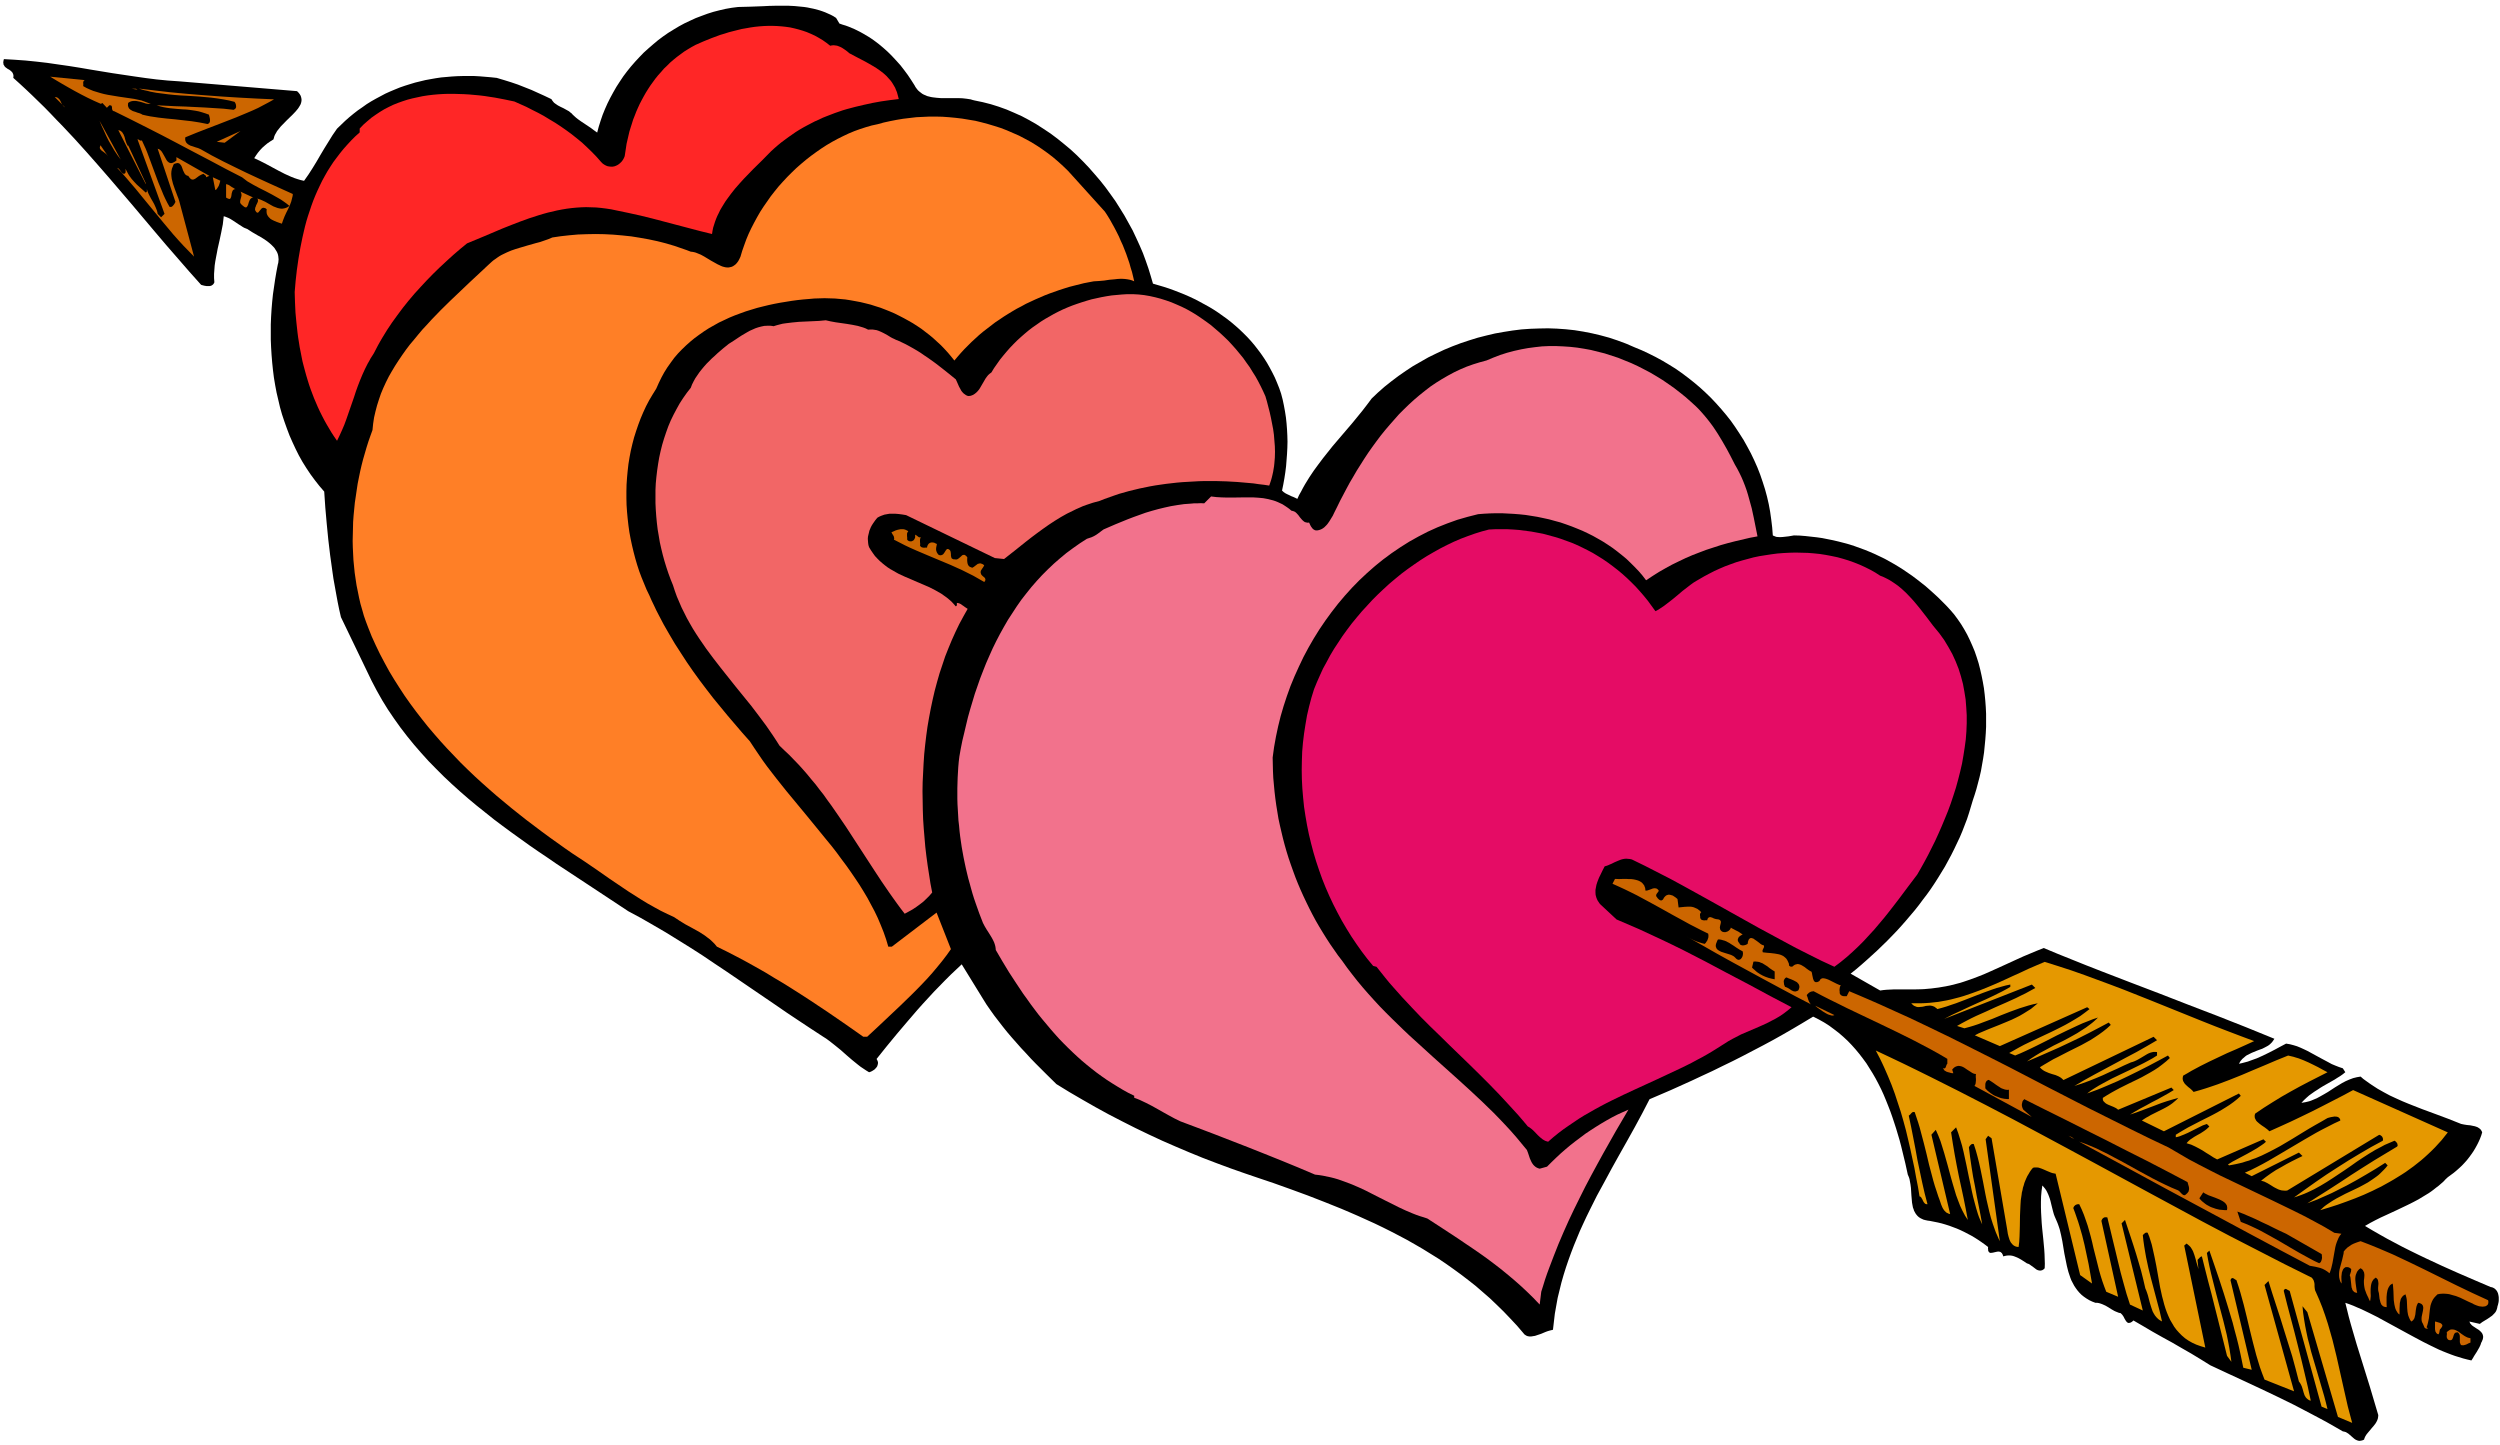
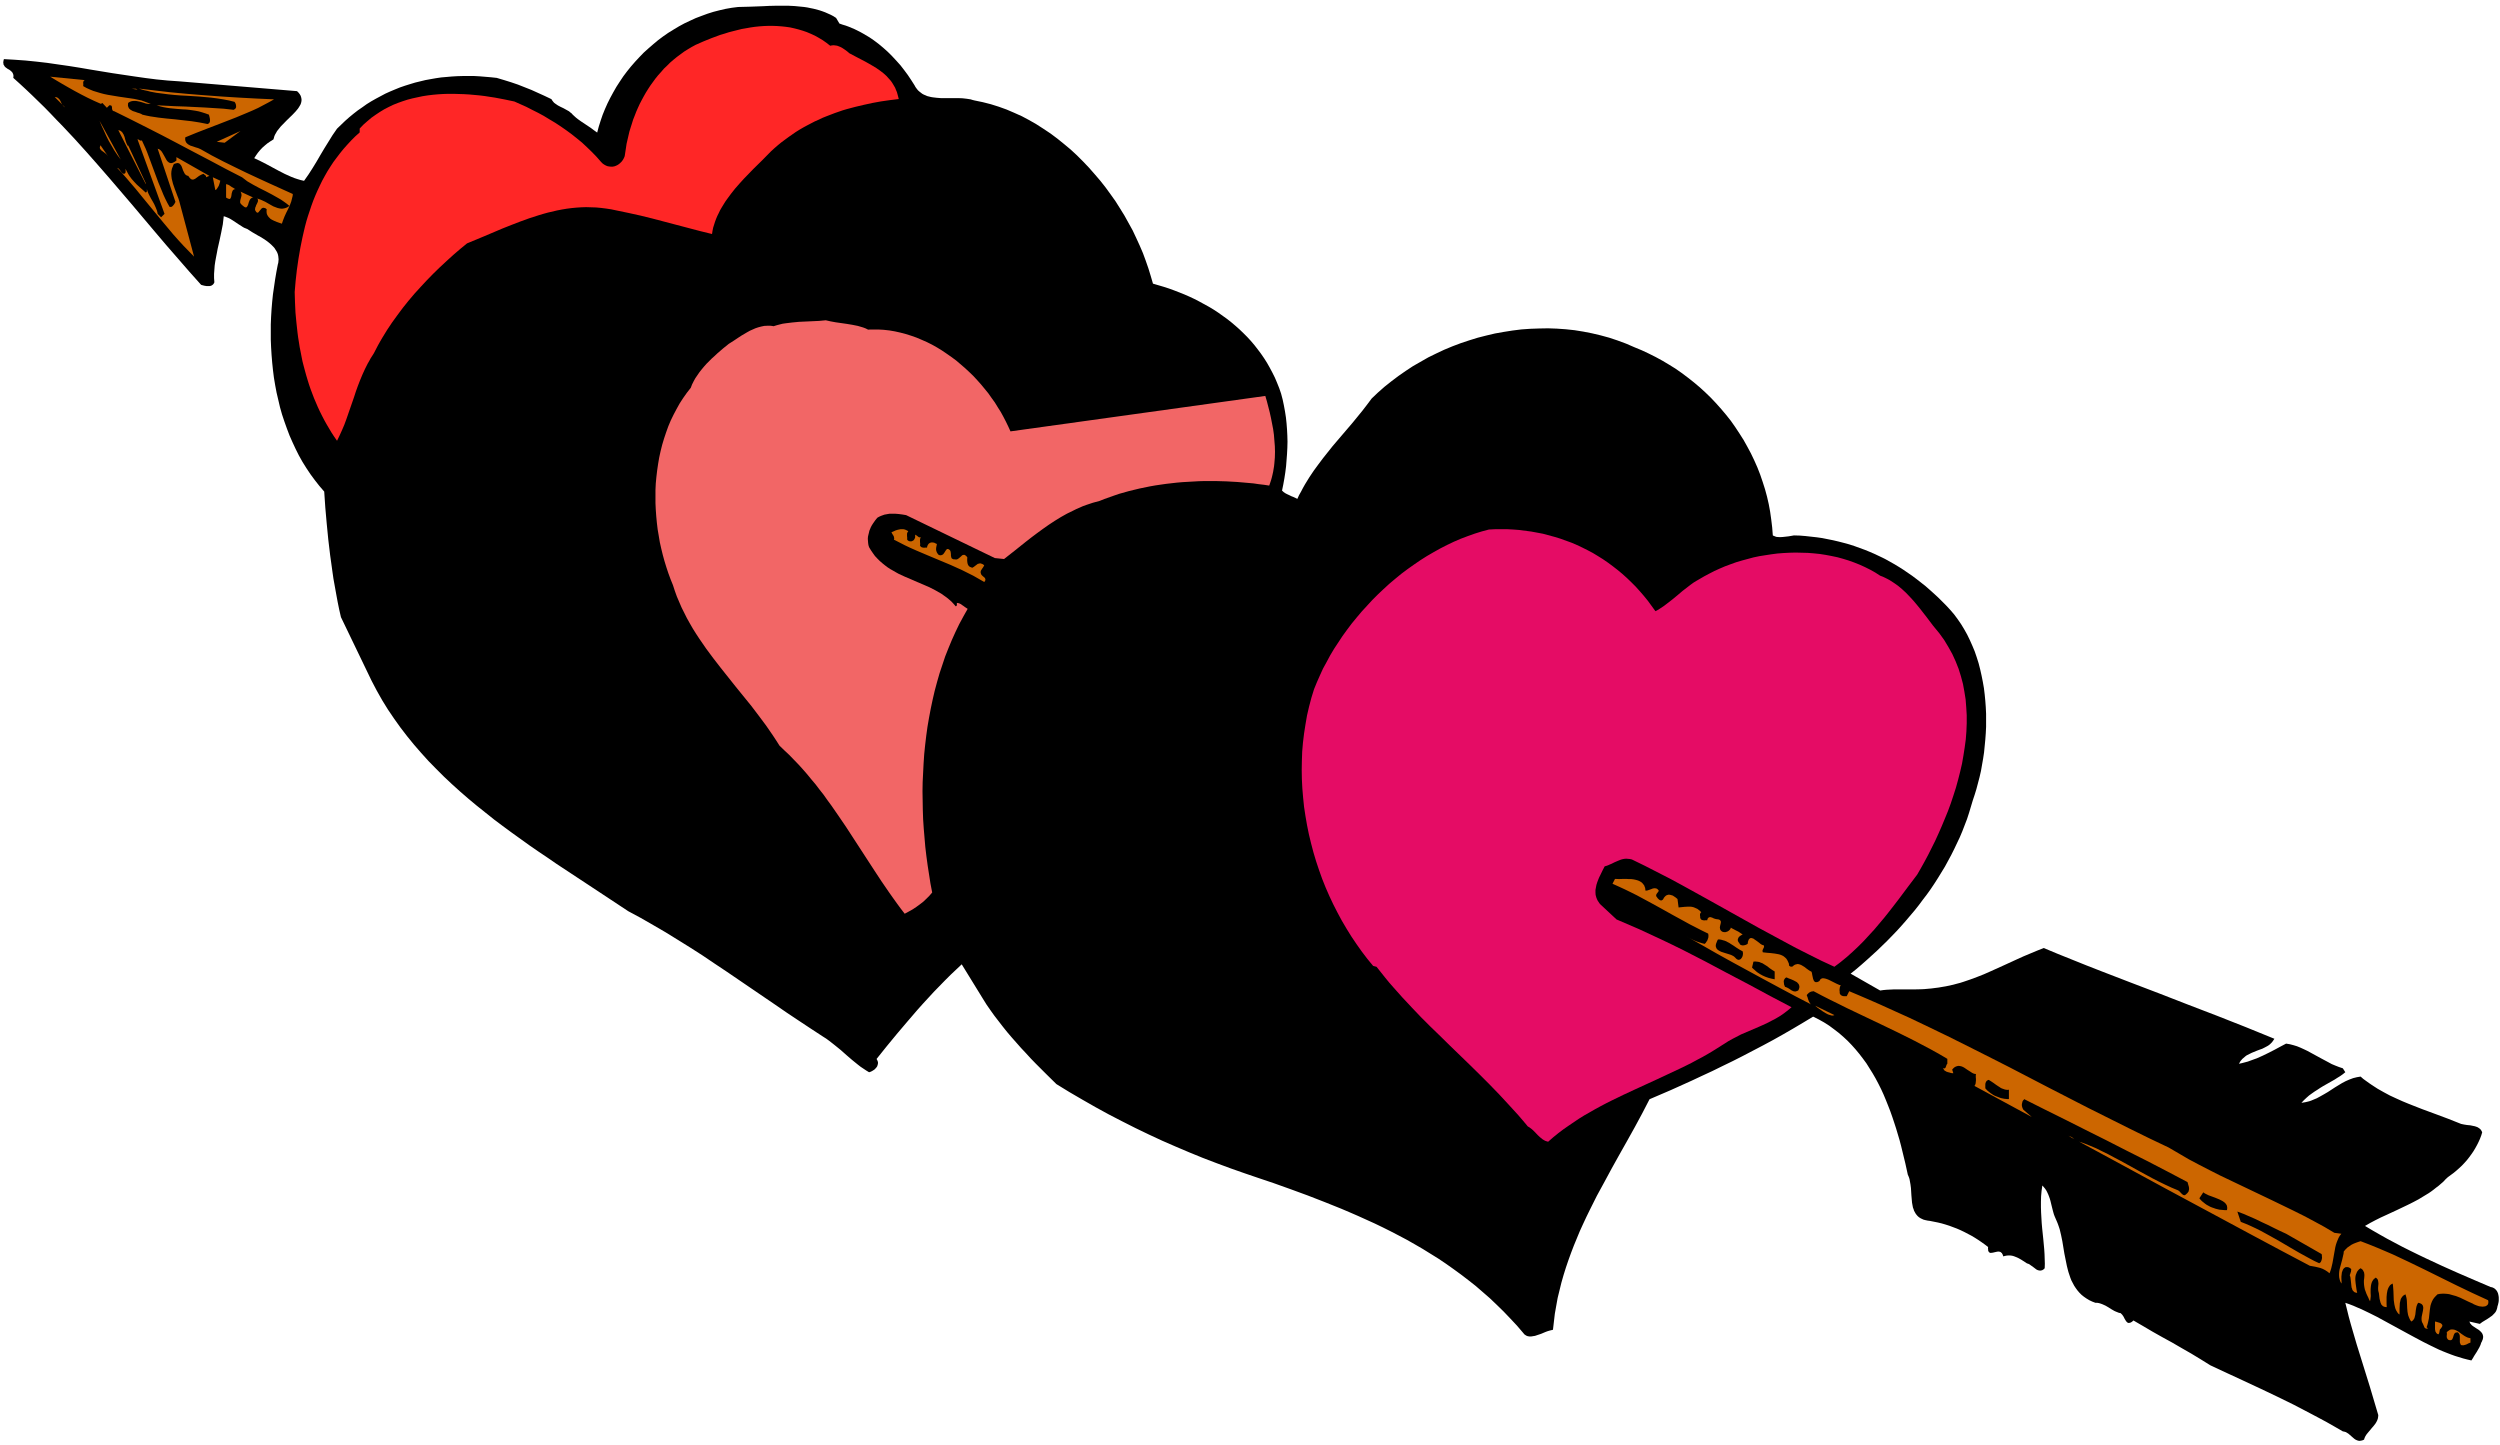
<svg xmlns="http://www.w3.org/2000/svg" width="7.047in" height="4.072in" fill-rule="evenodd" stroke-linecap="round" preserveAspectRatio="none" viewBox="0 0 16000 9249">
  <style>.pen1{stroke:none}</style>
  <path d="m5373 151 20 7 20 6 19 7 19 8 19 8 18 9 18 9 18 10 17 10 17 10 17 11 16 11 32 24 30 25 29 26 28 28 27 29 26 29 24 31 23 31 22 33 21 33 6 11 8 11 8 10 9 8 9 7 9 7 11 6 10 4 11 5 12 3 12 3 12 2 25 3 26 2h110l28 1 27 3 13 2 13 2 13 4 12 3 53 11 51 13 51 16 50 18 49 21 49 22 47 25 47 27 45 29 45 30 44 33 42 34 42 35 40 37 39 39 38 40 36 41 36 42 34 43 32 44 32 45 29 46 29 47 26 47 26 47 23 49 22 48 21 49 18 49 17 49 15 49 14 48 34 10 34 10 34 11 33 12 33 13 33 13 32 14 32 15 31 16 31 17 31 17 30 18 29 19 28 20 28 20 28 22 26 22 26 23 25 24 25 25 23 25 23 27 21 27 21 28 20 29 19 30 17 30 17 32 16 32 14 33 14 35 12 35 10 38 8 38 7 38 6 39 4 38 3 39 2 39 1 39-1 39-2 39-3 39-3 39-5 40-6 39-7 39-8 39 11 10 12 8 12 6 13 6 12 6 13 5 13 6 12 6 11-24 13-23 12-23 13-23 27-44 28-42 30-41 30-40 31-39 31-39 64-75 64-75 31-38 31-38 30-39 30-40 40-38 42-37 44-35 45-34 46-32 47-31 49-28 49-28 51-25 51-24 53-22 53-20 54-18 55-17 55-14 55-13 56-10 57-9 56-7 57-4 57-2 57-1 56 2 57 4 56 6 56 9 56 11 55 13 55 15 54 18 54 20 53 23 46 19 45 21 44 22 44 24 42 25 42 26 40 28 40 30 38 30 38 32 36 33 35 34 34 36 32 36 32 38 30 38 28 40 27 41 26 41 24 43 23 43 21 44 20 45 18 46 16 47 15 47 13 48 11 48 9 49 7 50 6 50 4 51 6 3 8 3 7 3 8 1 17 1 18-1 18-2 18-2 18-3 17-3 37 1 37 3 36 4 36 4 35 5 35 7 35 7 34 8 35 9 33 9 34 11 33 12 33 12 32 13 32 14 32 15 31 15 31 17 30 17 30 18 30 19 29 20 29 20 28 21 28 22 28 22 27 24 27 24 26 24 26 26 26 26 25 27 25 29 23 31 22 32 20 33 19 34 17 35 16 36 15 36 13 38 12 38 10 39 9 40 8 40 7 40 5 41 4 41 3 41 2 42v83l-2 41-3 41-4 41-4 41-6 40-7 40-7 40-9 39-10 38-10 38-11 36-12 36-12 40-12 40-13 40-15 39-15 39-16 38-18 38-18 38-19 38-20 37-20 37-22 36-22 36-23 36-24 36-25 35-26 34-26 35-27 34-28 33-28 33-29 33-30 33-30 31-31 32-32 31-32 31-33 30-33 30-34 30-34 29-35 28 189 108 21-3 22-2 21-1 21-1h130l45-1 22-1 22-2 23-2 23-3 24-3 23-4 24-4 23-5 23-5 22-6 23-6 22-7 44-15 43-16 43-17 43-19 84-38 85-39 42-19 43-18 43-18 43-17 91 38 92 37 92 37 92 36 184 71 186 71 185 72 185 71 185 73 184 75-5 8-5 7-5 7-6 6-6 6-6 5-7 5-7 4-15 8-16 8-17 6-16 6-17 7-17 7-16 8-16 8-7 5-7 6-7 6-7 6-6 7-6 7-5 9-5 8 19-4 19-5 19-5 19-7 39-14 38-17 39-19 37-19 37-20 36-19 24 4 23 6 23 7 22 9 22 10 23 11 22 12 22 12 44 24 45 24 22 12 24 10 23 9 24 8 16 25-16 13-17 12-18 11-17 11-37 21-37 21-18 11-18 12-19 12-17 12-18 13-17 15-16 15-16 17 13-2 12-2 13-3 12-3 12-4 12-5 12-5 12-5 24-13 23-13 24-14 23-15 23-15 23-14 23-14 23-12 23-10 24-9 12-3 12-3 12-2 12-2 17 15 18 13 18 13 19 13 37 24 39 22 39 21 41 19 40 18 41 17 84 33 84 31 83 31 83 33 19 4 19 3 21 2 19 4 10 2 9 3 8 3 8 5 7 5 6 6 5 8 4 9-6 20-8 21-9 20-10 20-11 20-12 20-13 19-14 19-14 18-16 18-16 17-17 16-18 16-18 15-19 14-19 14-15 14-14 15-15 13-15 13-16 12-15 12-16 12-16 11-33 20-33 20-34 18-34 17-69 33-69 32-35 16-34 17-34 18-33 19 47 28 47 27 48 27 49 26 49 26 50 25 51 25 50 24 103 48 103 46 104 45 103 44 10 2 9 4 8 5 6 6 6 7 4 7 4 9 2 8 2 10 1 9v19l-1 10-2 9-2 9-3 9-2 11-3 10-4 10-5 8-7 8-7 7-7 7-9 6-17 12-18 11-18 11-16 12-67-15 2 4 2 5 2 4 3 3 7 8 8 6 18 12 19 12 8 7 7 7 3 4 3 4 2 5 2 4 1 5 1 5v6l-1 6-1 6-3 7-3 8-4 7-5 15-7 15-8 14-8 14-9 14-9 14-8 14-9 14-26-6-27-7-26-8-26-8-25-9-26-10-25-10-26-11-50-24-50-25-49-26-50-27-99-54-99-54-50-25-50-24-26-11-25-11-26-10-26-9 11 44 11 45 12 44 13 45 26 89 28 90 28 90 28 90 27 91 27 91-1 12-2 11-4 11-5 10-6 10-7 9-7 9-8 9-15 18-15 18-7 9-6 10-5 11-3 10-12 5-10 2-9 1-9-2-8-3-8-4-7-5-7-6-15-13-15-13-8-5-8-5-10-3-10-2-52-30-51-29-52-28-53-28-105-55-106-52-107-51-107-50-108-50-107-50-61-38-61-37-61-35-62-36-62-34-62-35-61-36-62-36-9 8-8 5-7 2-6 1-5-1-5-3-4-4-4-5-8-13-7-14-4-6-5-7-5-5-5-5-11-2-10-4-10-4-9-4-19-11-19-12-19-11-20-9-11-4-10-3-11-2h-12l-21-8-19-9-18-11-16-11-15-12-14-14-12-14-11-15-10-15-9-17-9-17-7-18-6-18-6-18-5-19-5-20-16-79-13-79-8-39-9-38-6-18-6-17-7-17-7-16-6-14-5-13-4-14-4-15-7-28-7-29-4-14-5-14-5-13-6-13-6-12-8-12-9-11-9-10-5 35-3 34-1 35v35l1 34 2 35 2 34 3 34 7 67 6 65 2 31 1 31 1 31-1 29-7 7-8 5-7 2-7 1-8-1-7-2-7-3-7-5-13-10-14-10-7-5-7-5-7-3-7-2-17-11-17-11-19-11-18-8-10-4-9-3-10-2-10-1h-10l-11 1-10 2-11 3-2-6-2-6-3-5-2-4-4-3-3-3-4-2-4-1-8-1-8 1-9 2-9 2-8 2-8 1-7 1-6-2-3-2-2-2-2-3-2-4-1-5v-5l-1-7 1-8-21-16-21-15-22-15-22-14-22-13-23-12-23-12-23-11-23-10-24-9-24-9-25-8-24-7-25-6-25-5-25-5-15-2-14-3-12-3-11-5-10-5-9-6-8-7-7-8-6-8-5-9-5-9-3-10-4-10-2-10-2-11-2-11-4-46-3-48-3-23-4-22-2-11-3-10-4-10-4-9-16-73-18-74-9-37-10-38-11-37-11-37-12-37-12-36-13-37-14-36-14-35-15-36-16-35-17-34-18-34-19-33-20-32-20-32-22-30-23-30-24-29-25-28-26-27-28-26-29-25-30-23-31-23-33-21-34-19-36-18-63 38-64 38-64 37-64 36-65 35-65 34-65 34-65 33-66 32-65 32-67 31-66 31-133 60-135 58-46 89-48 89-49 88-49 87-49 88-48 89-48 88-45 90-22 45-21 45-21 46-19 46-19 46-18 47-17 47-16 47-15 48-14 49-12 49-12 49-9 50-9 51-6 51-6 52-12 3-12 3-13 4-13 5-26 11-27 9-12 4-13 2-12 2h-11l-5-1-6-1-5-2-5-2-4-3-5-3-4-4-4-5-41-48-43-46-43-45-44-43-44-42-46-40-45-39-47-37-47-36-48-35-48-34-49-33-50-31-50-31-50-29-51-29-51-27-52-27-52-26-52-25-53-24-53-24-53-23-54-23-107-43-108-42-109-40-109-39-92-31-91-31-91-32-89-33-89-34-88-36-87-37-87-38-86-40-85-41-85-43-85-44-84-46-84-48-84-49-83-51-67-66-65-65-32-33-31-34-31-33-30-34-30-34-29-34-28-35-27-35-27-35-25-35-25-36-23-37-136-221-36 34-36 34-36 36-35 36-36 37-34 37-35 38-34 38-67 78-67 79-65 79-64 80 4 7 3 7 2 7v7l-1 6-2 7-2 6-4 6-5 6-5 5-5 5-7 4-6 4-6 3-7 3-7 2-18-11-18-12-18-12-18-14-37-30-36-31-36-32-37-30-19-15-18-14-19-14-19-12-78-51-77-51-78-52-77-53-154-105-154-105-78-52-77-52-78-50-79-49-79-49-79-46-80-46-80-43-227-150-232-153-58-40-58-39-58-40-57-41-57-41-57-42-56-42-55-44-55-44-54-45-53-46-52-47-51-48-49-49-49-50-47-52-46-53-44-54-43-56-40-56-40-59-37-60-35-62-33-63-196-407-11-48-10-49-9-49-9-50-9-50-7-49-7-51-7-50-12-101-10-102-9-102-7-103-31-36-29-37-28-38-26-39-25-40-23-41-21-42-20-43-19-43-17-45-16-45-15-45-13-46-11-47-11-47-9-48-8-48-6-48-5-48-4-49-3-49-2-49v-97l2-49 3-49 4-48 5-48 7-48 7-48 8-47 9-47 3-11 1-11 1-11-1-10-1-10-2-10-3-9-4-9-5-8-5-8-5-8-7-8-14-14-15-13-17-13-18-12-18-11-18-10-36-21-31-20-10-4-10-4-9-5-9-6-19-12-18-12-18-12-18-11-10-5-10-4-10-4-10-3-3 26-3 26-5 25-5 26-11 52-12 53-5 27-5 26-5 27-4 27-2 27-2 27v27l2 27-3 6-3 5-4 4-4 3-5 3-6 2-6 1h-19l-13-2-12-3-10-3-75-84-73-84-74-85-73-86-145-172-147-172-74-85-74-84-75-83-76-81-39-40-38-40-39-40-40-39-39-38-40-38-40-37-41-37 1-6v-10l-1-5-3-8-4-7-6-6-7-6-7-5-8-4-7-5-7-5-6-6-4-7-2-3-2-4v-5l-1-4v-5l1-6 1-6 2-7 69 4 70 5 69 7 69 8 69 10 70 10 69 11 70 12 140 23 141 21 70 10 71 9 71 7 72 5 756 63 10 10 7 9 6 10 3 9 2 9 1 9-1 10-2 9-3 9-5 9-6 10-6 9-15 18-18 19-39 38-38 39-8 10-8 10-8 10-6 11-6 10-5 11-3 11-3 10-19 12-18 12-17 14-17 15-15 16-14 17-12 17-11 17 40 19 39 20 39 21 39 21 39 20 40 18 20 8 21 7 20 6 22 5 28-40 27-42 25-41 25-43 25-42 26-42 26-42 29-42 26-25 26-25 26-23 28-23 27-21 29-20 28-20 29-18 30-17 30-16 30-16 31-14 31-13 32-13 32-11 32-10 33-10 33-8 33-8 33-6 34-6 34-5 35-3 34-3 35-2 35-1h71l36 2 36 3 36 3 37 4 47 14 45 14 44 15 43 17 43 17 42 19 42 19 44 21 5 8 6 8 6 7 8 6 16 11 17 9 19 9 18 10 9 5 9 5 8 7 8 6 9 10 10 9 10 9 10 8 21 15 21 14 21 14 21 14 20 15 21 15 10-38 12-38 13-38 15-37 16-36 18-36 19-35 20-35 22-34 22-33 24-32 25-31 27-31 27-29 28-29 30-27 30-26 31-26 32-24 33-23 34-21 35-21 35-19 36-17 37-17 37-14 38-14 38-12 39-10 39-9 40-7 40-5 77-2 81-3 40-2 42-1h82l40 2 41 4 20 2 20 3 19 4 20 4 19 5 19 5 18 6 19 7 18 8 18 8 17 9 17 11 22 37z" class="pen1" style="fill:#000" />
  <path d="m5313 293 9-2 8-1h8l8 1 8 1 8 2 7 3 8 3 15 8 15 10 15 11 14 12 51 27 50 26 25 14 24 14 23 14 23 16 21 16 20 18 9 10 9 10 9 10 8 11 7 11 7 12 7 12 5 13 6 14 4 14 4 15 4 16-57 7-56 8-55 10-55 12-55 13-53 14-27 8-26 9-26 9-26 10-26 10-25 10-25 12-25 11-25 13-25 13-24 13-24 14-24 15-23 16-23 16-23 17-23 17-22 18-22 19-22 20-56 57-59 58-29 30-30 31-29 32-28 32-26 33-25 34-12 17-11 18-11 18-10 17-9 19-9 18-8 19-7 19-6 19-6 19-4 20-3 20-77-19-76-20-76-20-76-20-76-20-77-19-77-17-77-16-33-7-33-5-32-4-32-3-32-1-32-1-31 1-31 2-31 3-31 4-30 5-31 6-30 7-30 7-29 8-30 9-59 19-58 21-57 22-58 23-113 48-113 47-44 36-44 38-43 39-43 40-42 41-41 42-40 43-40 44-38 45-36 45-35 47-34 47-32 48-30 49-14 24-14 25-13 25-13 25-10 16-11 17-9 17-10 17-17 34-16 35-15 36-14 36-13 36-12 37-25 72-25 72-13 35-15 35-15 33-16 33-18-26-17-26-16-27-16-27-15-27-14-27-14-28-13-28-12-28-12-28-11-29-11-29-10-29-9-29-9-30-8-29-8-30-8-31-6-30-6-31-6-30-5-32-5-31-4-31-7-64-6-64-3-65-2-66 6-71 8-71 5-35 5-35 6-35 6-35 7-35 7-34 8-35 8-34 9-34 10-33 11-33 11-33 12-33 13-32 14-32 15-32 15-31 17-31 17-30 19-30 19-29 21-28 22-29 22-27 24-27 25-27 26-26 28-25v-25l24-25 25-22 26-22 27-19 27-18 28-17 29-15 29-14 30-12 31-11 31-10 31-8 32-7 33-7 32-5 33-4 33-3 33-2 33-1h34l33 1 33 1 34 2 33 3 33 3 33 4 32 5 33 5 63 12 62 13 38 17 38 17 37 19 38 19 37 20 36 22 37 22 35 23 36 25 34 25 34 27 33 27 32 30 31 30 30 31 29 33 10 10 10 7 11 6 10 4 11 2 11 1h11l11-2 11-4 10-5 9-6 9-8 8-8 8-11 6-11 5-12 4-26 4-26 4-27 6-26 6-26 6-26 8-26 8-25 8-26 10-25 10-26 11-25 11-24 13-25 13-24 13-23 15-24 15-23 16-22 16-22 17-21 19-21 18-21 20-19 20-20 21-18 22-18 23-17 23-17 24-15 25-15 26-14 50-22 52-21 27-10 27-10 27-8 28-9 27-7 28-7 28-7 29-5 28-5 28-4 29-3 28-2 28-1h28l28 1 28 2 28 3 28 4 27 6 27 7 27 8 26 9 26 11 26 12 25 14 25 15 24 17 23 18z" class="pen1" style="fill:#ff2626" />
  <path d="m542 513-5 4-3 4-1 5-1 5 1 5v10l-1 5 21 12 22 10 22 9 23 7 23 7 23 6 24 5 24 4 48 8 48 7 48 7 47 10 60 22h-16l-9-1-9-2-18-6-18-5-10-2-10-2-9-1h-10l-9 1-9 2-9 4-9 6-1 10v9l3 8 3 7 5 5 6 5 7 4 7 4 16 5 16 6 8 2 8 3 7 3 6 4 26 6 25 5 27 4 26 4 53 6 53 5 52 6 53 6 26 4 25 4 26 5 25 5 5-2 3-2 3-3 3-4 1-4 1-4v-8l-1-9-2-9-2-8-2-7-22-8-22-7-21-6-21-4-20-3-21-3-20-2-20-1-40-3-41-4-21-3-22-4-21-5-22-7 59 3 61 3 61 2 61 3 62 3 63 4 62 4 63 7 4-2 4-3 3-2 2-3 2-4 1-3v-7l-1-8-2-7-3-6-4-6-36-9-37-7-38-6-39-5-77-7-79-5-39-2-39-3-39-4-39-5-39-5-37-7-19-5-19-4-18-5-18-6 100 12 104 12 107 10 110 9 110 8 112 7 111 6 111 5-34 19-34 18-34 18-35 16-35 15-36 15-36 15-36 14-72 28-73 28-72 28-71 29-1 11 1 9 3 8 4 7 5 5 6 5 7 4 7 4 16 5 17 6 17 5 16 7 71 40 73 38 73 36 74 36 75 35 74 34 75 34 75 34-1 12-3 12-3 12-3 12-9 24-11 24-12 24-11 24-9 23-8 23-15-5-17-6-17-7-16-8-8-5-6-6-6-6-5-7-4-7-3-9-1-9v-10l1-3v-3l-1-2-2-1-1-2-2-1-1-1-5-2-5-1-5-1-4 1-4 2-3 2-3 3-2 3-6 7-5 6-2 3-3 3-3 1-4 1-6-5-4-6-3-5-1-6 1-6 1-6 3-6 2-7 6-12 5-11 1-6v-5l-1-5-4-5 13 4 13 5 13 6 13 6 26 15 25 14 13 5 13 5 12 3 13 2h6l7-1 6-1 7-2 6-2 7-3 6-4 7-5-17-14-18-13-19-13-19-11-39-22-40-21-40-20-39-21-19-11-19-11-17-13-17-13-103-53-103-55-103-54-102-54-103-54-102-52-101-51-101-50-5-1-3-2-3-3-1-3-2-6v-7l-1-7-2-5-2-2-3-1-4-1h-5l-16 16-29-31-9 6-43-19-42-20-41-21-41-22-41-23-40-23-39-23-38-23 221 22zm5271 2888-4 6-3 5-1 7v14l1 7v15l3 4 4 3 4 2 3 1 4 1h8l4-1 4-2 4-2 3-2 3-4 2-3 2-4 2-4 1-5v-16l5 3 5 3 5 4 4 3 4 3 4 1 5 1 6-2-4 5-2 6-1 7v14l1 7v8l-1 7 4 6 5 4 5 2 6 1 6 1 6-1h13l1-7 2-5 2-5 3-4 3-4 4-3 4-2 4-2 4-1h10l5 1 5 1 5 3 5 2 6 3-2 11-2 9-1 9v9l2 8 3 8 5 8 7 8 8 2h7l5-2 5-2 5-4 3-5 4-5 3-5 3-5 3-4 3-4 3-3 3-1h5l4 2 6 4 3 4 2 4 1 5 1 5 1 10v9l1 5 1 4 1 4 2 4 3 2 4 2 5 2h6l7 1h6l6-2 5-3 10-8 9-8 4-4 4-3 5-1 4-1 5 1 5 3 6 5 6 8-1 10v11l1 10 2 10 2 5 2 4 3 4 3 3 4 3 5 2 5 2 6 2 10-6 9-7 8-6 8-6 5-1 4-1 4-1h5l5 2 6 2 5 3 7 5-4 8-5 8-5 7-5 8-2 3-1 4-1 4v4l1 4 1 4 2 5 3 4 6 6 6 5 5 4 4 5 1 2 1 3 1 3-1 2v4l-2 3-2 4-3 3-35-20-35-20-36-18-36-18-73-33-74-31-74-31-73-31-36-16-36-17-35-18-35-18 2-7-1-6-1-6-3-6-3-5-4-6-3-6-3-5 14-6 13-6 13-4 14-3 7-1h13l7 1 7 2 7 3 6 3 7 4zm4718 2301h7l6-1 6-2 6-2 11-4 10-4 5-1 5-1h5l5 1 5 1 5 3 5 5 4 5-2 6-4 5-3 4-3 4-3 4-1 5-1 5 2 5 4 5 4 6 6 6 5 4 3 2 3 1 3 1h4l3-1 3-2 3-2 3-4 4-8 5-6 5-5 5-4 5-2 6-2 6-1 6 1 6 1 6 2 7 2 6 4 12 8 12 10 7 54 19-2 20-2 19-1h18l9 1 9 2 8 3 9 4 9 4 8 6 9 7 8 9-4 3-2 4-2 4v10l1 5v6l1 6 4 6 4 4 6 2 5 1 6 1 6-1h13l2-7 2-5 3-3 3-3 3-1 4-1h4l4 1 9 3 8 4 9 3 9 2 10 1 7 2 5 3 3 4 2 4 1 4-1 5-1 6-3 12-2 12 1 6 1 6 3 6 5 5 4 3 4 2 4 1 5 1h9l4-1 5-2 4-1 4-3 4-2 4-4 3-3 3-4 2-4 1-5 10 6 10 5 9 5 10 5 10 5 9 6 9 6 9 6-8 4-8 5-7 6-5 7-1 4-2 4v8l1 4 2 4 2 4 4 4 2 4 2 4 3 3 3 2 3 1 4 1 4 1h3l8-1 8-2 7-3 7-4 2-14 4-11 2-4 3-3 2-2 3-2 3-1h7l3 1 7 2 7 5 16 11 16 12 7 6 8 5 7 3 7 2 1 6-1 6-2 5-3 5-2 5-2 5v5l1 3 1 4 26 3 25 2 25 3 23 4 12 3 10 4 10 5 9 7 9 8 7 10 6 12 6 15-1 4 1 4 2 3 3 2 3 2 5 1h4l5-1 8-7 8-5 8-2 8-2 8 1 7 2 8 3 7 4 15 9 14 11 7 5 7 5 8 5 7 3 2 3 2 5 1 5 1 7 3 14 3 14 3 6 2 6 4 4 4 3 3 1h9l8-3 8-5 2-4 2-4 3-3 3-2 3-2 3-1 4-1h3l8 1 9 2 9 3 10 4 20 10 20 10 10 5 9 4 9 4 9 2-4 7-2 6-1 7-1 7v7l1 7v7l1 6 4 6 4 4 6 3 5 2 7 1h18l16-32 64 27 65 28 64 28 64 29 128 58 128 61 128 62 128 64 127 64 128 65 254 132 255 131 128 64 128 64 128 63 128 61 65 38 65 38 66 35 66 34 67 34 67 32 67 32 67 32 134 64 134 65 66 33 66 35 66 36 64 38 45 6-10 12-8 14-6 14-6 15-5 15-4 16-3 17-3 16-6 34-6 34-4 17-4 17-5 16-6 16-14-11-14-9-15-8-16-6-16-4-17-4-17-3-17-3-187-99-185-99-184-99-184-99-184-99-184-100-184-100-185-100 35 12 37 15 38 16 38 19 39 19 39 21 40 21 40 22 81 45 83 45 41 21 41 20 41 19 41 17 7 5 6 6 6 7 7 6 3 3 3 2 3 1 4 1h3l4-2 4-3 4-4 4-3 3-4 3-4 3-4 1-5 1-4 1-5v-5l-1-10-3-10-3-11-3-10-129-68-129-67-131-66-131-67-132-66-131-66-131-65-131-66-3 4-3 3-3 4-2 4-2 8-2 9v10l2 9 3 8 4 8 54 47-367-199 3-3 2-4 2-5 1-4 1-9 1-10v-10l-1-11v-10l1-10-9-1-9-3-9-5-9-6-19-12-19-13-9-5-10-4-9-2-10-1-5 1-5 1-5 2-5 2-5 3-5 4-5 5-5 6 7 22v1h-4l-9-1-10-3-12-3-11-4-4-3-5-2-3-4-2-3-7-9 5 1h6l3-1 3-3 2-5 2-5 2-6 2-5 4-5v-31l-51-30-52-29-53-28-53-28-108-54-108-52-109-52-109-52-54-27-53-26-53-27-53-28-6 1-7 1-6 2-6 3-6 4-4 4-5 5-4 5 3 8 3 8 2 8 3 8 3 8 4 7 4 7 7 6-102-53-103-55-102-55-101-55-101-55-99-55-98-56-96-54 14 8 15 8 14 7 15 7 15 6 15 5 16 5 16 4 7-7 5-8 5-7 3-9 3-8 1-9v-9l-2-9-39-19-39-20-39-20-38-21-75-41-75-42-75-41-76-41-38-19-39-19-39-18-40-18 16-31 26 1 30-1h16l15 1h16l16 2 14 3 14 4 7 3 6 3 5 3 6 4 5 5 4 5 4 5 4 6 2 7 3 7 1 9 1 8zm4100 2197 227 130 2 6v8l1 8-1 9-2 8-3 8-2 4-3 3-4 3-3 2-32-15-32-17-31-17-31-17-62-36-61-36-62-35-62-34-32-16-32-15-32-14-33-13-22-66 40 15 39 17 39 17 39 19 39 18 38 19 39 19 39 18zm-379-151h-12l-12-1-12-1-12-1-12-3-12-3-11-4-12-4-12-5-11-6-11-6-10-7-10-8-10-8-9-9-8-10 25-38 10 7 12 6 12 6 14 5 27 10 27 11 12 6 11 6 10 7 8 8 3 4 3 5 2 4 1 5 1 6v11l-2 7zm-1395-771v60h-9l-10-1-10-1-10-2-10-2-10-3-10-4-10-4-10-4-10-5-9-6-9-6-9-7-9-7-8-8-8-9v-24l1-9 3-7 4-7 3-2 3-2 4-2 4-1 16 10 15 10 15 11 15 10 8 5 7 5 8 4 9 3 8 3 9 2 10 1 9-1zm-1704-886 1 5 1 6v6l-1 6-1 6-2 5-3 6-3 4-3 4-4 3-4 2-5 1h-5l-5-2-5-3-5-5-4-4-4-4-5-4-5-3-12-6-12-4-26-8-25-8-10-5-10-6-4-3-3-4-3-3-2-5-2-5-1-5v-6l1-6 2-7 3-7 3-8 5-9h11l11 2 10 3 11 3 10 4 9 5 10 5 9 6 19 12 19 13 19 12 20 11zm205 129v50l-20-4-19-5-20-7-18-8-18-10-18-12-8-7-8-7-8-7-8-8 9-38 11-1 10 1 9 1 9 2 9 4 9 3 8 5 8 5 16 10 15 12 16 11 16 10zm152 120-6 4-6 2-6 2h-5l-5-1-6-1-5-3-5-2-10-7-11-7-10-5-11-4-3-7-3-8-1-9-1-9v-4l1-4 2-4 1-4 3-3 3-4 3-2 5-2 13 6 16 6 16 7 15 8 7 4 5 6 5 5 3 7 2 7v8l-2 8-4 10zM880 574l-38-6h28l10 6zM416 687l-66-66 7 1 6 1 6 3 4 3 4 4 4 4 3 5 3 5 5 11 6 11 4 5 4 5 5 5 5 3zm107 48 98 142-98-142zm250 287-21-28-20-30-18-31-18-31-16-32-15-33-15-32-13-32 136 249zm47-85v-7l113 243v6L757 833l8 2 7 3 6 5 5 5 4 7 4 6 3 8 3 7 4 16 5 16 3 8 3 7 4 7 4 7zm567-29 152-69-101 75-51-6zm-479-9 12 26 12 26 11 27 10 27 20 54 20 54 20 54 22 53 11 27 12 26 13 26 14 25 3 1h7l3-1 5-3 5-5 5-6 4-6 3-6 3-5-114-341 5 2 4 1 4 3 4 3 7 7 6 9 11 19 11 20 5 9 6 8 4 3 3 3 4 2 4 2 4 1h9l5-2 5-2 6-3 6-4 7-5v-22l211 120-22 9 1-4-1-4-2-3-2-2-3-2-3-2-3-3-3-2-8 3-7 3-7 4-7 4-12 9-11 8-6 3-5 2-5 1-6-1-5-2-6-5-6-7-6-9-5-1-4-1-3-2-3-2-6-5-4-7-8-16-6-17-3-8-4-8-5-6-5-5-3-2-4-1-4-1h-4l-4 1-5 1-6 2-6 2-4 8-3 8-3 7-3 8-3 16-1 16 1 15 2 16 4 16 4 16 11 32 12 32 6 16 6 15 5 16 4 15 91 341-34-35-34-35-33-36-32-36-62-74-61-74-60-73-58-71-30-35-29-34-29-33-30-32 4 1 3 2 3 2 2 2 5 6 4 6 5 7 5 5 3 3 3 2 4 1 4 1 4-3 3-3 2-4v-13l-1-5 1-3 6 12 6 11 6 11 7 11 14 19 16 18 17 18 19 17 19 17 19 17 3-2 2-2 2-3v-15l3 10 4 11 4 9 5 10 10 19 11 19 10 18 9 20 4 10 4 10 3 11 2 11 22 22 22-22-173-477h3l3 1 4 2 3 2 3 2 4 1h4l4-1zm-217 101-4-5-4-5-4-4-5-4-10-8-10-7-4-3-4-4-3-4-3-4-1-5v-5l2-6 2-6 48 70zm719 157-2 7-2 8-3 9-3 9-5 8-5 8-5 7-7 4-16-82 48 22zm97 54h-4l-3 1-3 1-3 2-4 4-3 6-4 13-2 14-1 6-2 6-2 5-3 3-2 1-2 1h-3l-2-1-8-3-9-5v-86l8 2 8 3 7 4 7 5 7 5 8 4 7 5 8 4zm114 54h-4l-4 1-3 2-3 2-5 5-4 6-6 15-4 14-3 7-3 5-3 4-4 2h-3l-3-1-3-1-3-2-8-6-10-9-4-4-2-4-2-4v-5l1-10 3-11 3-11 2-11-1-6-1-5-2-6-3-5 82 38zm14303 7060 1 6 1 5-1 5v4l-2 4-1 3-2 3-3 2-5 4-7 3-8 1-9 1-8-1-10-1-8-2-9-3-8-3-7-3-7-3-4-3-27-12-27-13-27-13-28-11-15-4-14-4-14-4-15-2-15-1h-15l-15 1-15 3-12 12-10 11-8 12-6 12-5 13-4 13-2 13-2 13-3 27-3 28-3 14-3 14-4 15-5 14 10 7-5 1-5 1-3-1-4-1-2-2-3-2-2-3-1-3-3-7-3-7-3-7-4-7-3-9-1-10v-9l1-10 4-19 4-19 1-9 1-8-1-8-2-7-2-3-2-3-3-3-3-2-8-4-11-3-5 7-3 7-3 8-2 9-3 18-2 18-1 9-2 8-2 8-2 7-4 7-4 5-5 5-7 4-7-10-5-10-4-10-4-11-2-11-2-11-1-12-1-11-1-23-1-22-1-11-2-11-3-11-3-10-9 5-7 5-5 6-5 7-4 7-2 8-2 9-2 8-1 19-1 18v37l-5-3-4-4-4-5-3-5-6-10-5-12-3-12-3-13-2-14-2-14-1-28-1-28-1-14-1-13-1-12-2-11-9 5-7 5-5 7-5 8-4 9-3 9-2 10-2 11-2 22v44l1 21-10-1-7-2-7-3-5-5-5-5-3-7-3-7-2-8-4-16-2-18-2-17-4-15-1-11v-11l1-12 1-12-1-11-2-11-2-5-3-4-4-4-5-4-4 3-5 4-4 3-3 4-6 9-4 9-3 10-2 11-1 10-1 11v23l1 21-1 9-1 9-1 8-2 7-6-11-5-12-6-12-6-13-5-14-5-13-3-15-2-14-1-14v-15l2-15 1-15v-7l-1-7-1-7-3-6-3-6-4-6-5-4-7-5-10 7-7 8-6 8-4 10-4 10-2 10-1 10v11l2 22 3 22 3 21 4 19-9-2-7-2-6-5-5-5-4-6-2-8-3-7-1-9-2-18-2-19-1-8-1-9-2-8-3-8 2-3 1-4 2-5 1-4 2-5 1-5v-6l1-6-4-4-4-3-5-3-5-2-5-1h-10l-5 1-7 5-5 5-4 7-3 8-3 8-1 9-1 8-1 9v16l1 14v10l-1 5-7-13-4-12-3-13-1-12v-13l1-13 2-13 3-12 7-26 7-26 3-13 3-13 3-13 1-13 11-13 12-12 13-9 13-9 14-7 15-6 14-5 16-5 52 20 52 21 52 22 51 22 102 48 101 49 101 50 101 50 102 49 102 47zm-189 114 38 15-38-15zm-113 66-4 4-3 4-1 5-1 6-1 5-1 5-2 5-3 4-6-2-4-3-4-4-2-4-3-4-1-5-1-5-1-6v-49l9 2 10 3 10 3 9 4 3 3 3 3 2 3 1 3v5l-2 4-3 5-4 6zm189 91-8 3-7 3-7 4-7 3-7 2-7 2h-8l-9-1-3-4-2-5-2-5-1-5v-35l-1-10-2-5-3-5-3-4-5-4-7 1-6 1-4 3-4 4-4 9-3 10-3 9-4 8-3 3-4 2-5 1-7-1-4-1-4-3-2-2-2-3-3-6-1-6v-7l1-7v-8l-1-7 5-5 5-4 5-3 4-3 5-2 5-1h9l9 1 9 3 10 5 9 5 19 14 19 13 9 5 10 5 10 3 10 2v28zm-2785-1438 29 16-29-16zm130 70 38 22-38-22zm120 66-38-22 22 9 16 13zm-1536-795-5 2-5 1h-7l-7-2-7-2-9-3-8-4-9-5-18-11-17-12-17-12-14-12 123 60zm227 107 28 16-28-16z" class="pen1" style="fill:#c60" />
-   <path d="m7070 1353 17 26 16 26 15 27 15 27 14 27 14 28 12 28 13 28 11 28 11 28 10 29 10 29 8 29 9 29 7 29 7 30-14-6-14-4-16-3-15-2-16-1h-16l-17 1-17 2-34 3-33 5-34 3-33 2-32 6-31 6-32 8-32 8-31 8-32 10-31 10-31 11-31 11-31 12-30 13-30 13-30 14-30 14-29 16-29 15-29 17-28 17-27 17-28 19-27 18-26 20-26 20-26 20-25 21-24 22-24 22-23 23-23 23-22 24-21 24-21 25-20-25-21-25-22-24-23-24-24-22-24-22-25-21-26-20-26-20-27-18-28-18-28-16-29-16-29-15-30-15-30-13-30-12-31-12-32-10-31-10-32-8-33-8-32-6-33-6-32-5-33-3-33-3-34-1-33-1-33 1-33 1-33 3-37 3-37 4-37 5-37 6-37 6-37 7-37 8-37 9-36 9-36 11-36 11-36 13-35 13-34 14-34 16-34 16-32 18-32 18-31 20-30 21-30 22-28 23-27 24-27 26-25 26-24 28-22 30-22 31-20 32-18 33-17 35-16 36-23 37-22 37-20 38-18 39-17 40-15 40-14 41-13 41-11 42-10 43-8 42-7 43-5 44-4 43-3 44-1 44v43l1 44 3 44 4 43 5 44 6 43 8 43 9 42 10 42 11 42 12 41 13 40 15 40 16 39 16 39 18 37 14 32 15 31 15 32 16 31 32 61 35 61 36 61 38 59 39 60 40 58 42 58 43 57 44 57 46 56 46 56 47 55 47 55 48 54 27 41 27 40 28 41 29 40 30 39 31 40 31 39 32 40 129 156 129 158 32 39 31 40 30 41 30 40 29 41 28 41 28 42 26 42 25 42 23 43 23 43 21 44 19 45 18 45 16 46 14 47h23l286-218 92 234-27 38-29 38-31 38-31 37-32 36-34 36-34 35-35 35-71 69-71 67-71 67-70 65h-25l-111-78-112-77-57-38-57-38-57-37-58-37-59-37-59-35-59-36-60-34-61-34-62-33-62-32-63-31-14-17-15-15-15-14-16-12-17-13-17-11-17-11-18-10-36-20-37-20-18-11-18-11-18-12-18-12-43-20-43-21-42-23-41-23-41-25-41-26-41-26-40-27-80-54-80-56-79-54-79-52-49-34-49-35-49-35-49-36-49-37-49-37-48-38-49-39-47-39-48-40-47-41-46-41-46-42-45-43-45-44-43-45-43-45-42-46-41-47-40-47-39-49-38-49-37-50-36-51-34-52-33-52-32-53-30-55-29-55-27-56-26-57-23-58-14-37-13-37-11-39-11-38-9-39-8-40-8-39-6-40-6-41-4-40-4-41-2-40-2-41-1-41 1-41 1-41 1-41 3-41 4-41 4-41 6-40 6-41 6-40 8-40 8-39 9-39 10-39 11-38 11-38 12-38 13-37 13-36 4-40 6-40 9-39 10-38 12-38 13-38 15-36 17-37 18-36 20-35 21-35 22-34 23-34 24-34 25-33 27-32 27-33 27-32 29-31 29-32 59-61 61-60 124-118 122-114 11-10 11-10 11-9 12-8 11-8 12-8 12-7 12-6 25-12 26-11 26-9 26-8 54-16 53-15 27-7 26-9 26-9 26-11 54-8 54-6 56-5 56-2 57-1 56 1 58 3 57 5 57 6 56 9 56 10 56 12 28 7 27 7 27 8 27 8 26 9 26 9 26 9 26 10 10 1 11 2 11 3 10 4 22 9 22 12 43 26 43 24 11 5 10 5 10 4 11 3 9 2 10 1h10l9-2 9-2 9-4 9-6 9-7 8-9 8-11 7-13 7-15 11-37 13-37 13-36 15-36 17-36 18-35 19-35 20-35 22-34 23-33 23-33 25-32 26-32 27-30 28-30 29-29 29-28 31-27 31-26 32-25 33-24 33-23 34-22 34-20 35-19 36-18 36-17 36-15 36-13 37-12 38-11 37-8 40-11 41-9 41-8 42-7 42-5 42-5 42-2 42-2h42l42 1 42 3 42 4 42 5 42 7 42 7 41 10 41 11 40 12 41 13 39 15 39 17 39 17 38 20 37 20 36 22 36 24 35 25 34 26 33 28 33 30 31 30 30 33 205 227z" class="pen1" style="fill:#ff7f26" />
-   <path d="m8098 2535 10 34 9 35 9 35 8 36 7 36 7 36 5 36 3 37 3 37 1 36-1 37-3 36-2 19-3 18-3 18-4 18-4 17-5 18-6 18-6 17-33-5-34-4-34-5-34-3-34-3-35-3-35-2-35-2-35-1-35-1h-70l-36 1-35 2-35 2-35 2-35 3-35 4-35 4-35 5-34 5-34 6-34 7-34 7-33 8-33 8-32 9-32 9-32 11-31 11-31 11-30 12-22 6-22 6-21 7-21 7-22 8-20 9-21 9-20 10-41 20-39 22-39 24-38 25-37 26-37 27-36 27-36 28-70 56-70 55-59-6-568-275-24-4-23-3-24-2h-34l-12 2-11 2-11 2-11 4-11 4-11 5-11 6-8 9-7 9-7 10-7 10-7 11-6 11-5 12-5 12-3 13-3 12-3 13-1 14 1 13 1 13 2 14 4 13 12 20 13 19 13 18 15 16 15 15 16 14 16 13 17 13 18 12 18 10 19 11 18 10 39 18 40 17 39 17 40 17 39 17 37 19 19 11 18 10 17 12 17 12 16 13 16 14 14 15 14 16 3-2 2-2 2-3v-15l9 1 9 3 8 4 8 6 9 6 8 6 9 6 9 6-27 48-27 50-24 50-23 51-22 53-21 53-18 54-18 54-16 56-15 56-13 56-12 57-11 58-10 58-8 58-7 59-6 59-4 59-3 60-3 60-1 59 1 60 1 60 2 59 4 60 5 59 5 59 7 59 8 59 9 58 9 58 11 57-18 21-19 19-20 19-22 17-22 16-24 16-25 14-26 14-26-34-25-34-25-35-24-34-48-70-46-70-91-140-91-140-47-69-47-68-25-34-24-34-26-33-25-33-27-32-27-33-27-31-29-32-29-30-30-31-31-29-31-30-21-33-21-32-22-32-22-32-47-63-47-62-99-122-97-122-48-62-46-62-22-32-22-32-21-32-20-32-19-33-19-34-17-34-17-34-15-35-15-35-13-36-12-37-15-37-14-38-13-39-12-39-11-40-10-41-9-40-7-42-7-41-5-42-4-42-3-42-2-42v-85l2-42 4-42 5-42 6-41 7-41 9-41 10-40 12-40 13-39 14-39 16-38 18-37 19-36 20-36 22-34 24-34 25-32 8-21 10-20 11-20 13-19 13-19 15-19 15-18 16-18 17-17 17-17 18-16 18-17 36-31 36-29 33-21 33-22 17-11 17-10 17-10 18-10 18-8 18-8 18-6 19-5 19-4 19-1h20l10 1 11 2 19-6 19-5 20-5 21-3 41-5 42-4 43-2 43-2 43-2 43-4 31 7 33 6 35 5 35 5 36 6 35 7 17 5 17 5 16 6 16 8 15-1h13l13 2 13 2 12 4 12 5 11 5 12 6 22 12 21 13 11 6 11 5 12 6 11 4 26 12 25 12 24 13 25 14 24 14 24 15 23 16 24 16 46 33 44 34 44 35 43 35 7 15 7 16 7 16 9 16 4 8 5 7 6 7 6 6 7 5 7 5 8 4 9 2 8-1 7-1 7-3 6-2 11-7 10-8 9-9 9-11 7-11 7-12 14-24 14-24 8-11 8-10 10-9 11-8 17-28 19-27 19-27 21-26 21-25 21-24 23-24 23-23 24-22 24-21 25-21 26-20 26-18 27-19 27-17 28-16 28-16 29-15 29-14 30-13 30-12 31-11 30-10 32-10 31-9 32-7 32-7 33-6 32-5 33-3 33-3 34-2h36l36 2 36 4 35 6 36 8 34 9 35 11 34 12 33 14 34 15 32 16 32 18 31 19 31 21 30 21 30 22 28 24 28 24 27 25 27 26 25 27 25 28 23 28 23 28 21 30 21 29 19 31 19 30 17 31 16 31 15 31 14 31z" class="pen1" style="fill:#f26666" />
-   <path d="m11103 2974 15 26 14 27 13 27 12 28 11 28 10 28 9 29 8 29 16 58 13 60 12 60 12 60-48 9-47 11-47 11-47 12-46 13-46 15-46 15-45 17-44 17-44 19-44 21-43 21-42 23-42 24-41 26-41 27-23-30-24-28-26-27-26-26-27-26-29-24-29-23-29-22-31-21-31-20-33-19-32-18-34-17-34-16-34-14-35-14-36-13-35-12-37-10-36-10-37-8-38-8-37-6-38-6-38-4-38-3-38-2-38-2h-38l-38 1-38 2-38 3-67 17-66 19-64 23-63 25-62 28-60 31-59 33-57 36-56 38-54 40-52 42-51 45-49 46-47 48-46 51-43 51-42 54-40 55-38 56-36 58-34 59-32 60-29 61-28 62-26 63-23 64-21 64-19 65-16 65-14 66-12 67-9 66 1 44 1 43 2 44 4 44 4 43 5 43 6 44 7 43 7 43 9 42 10 43 10 42 11 42 12 42 13 42 14 41 15 42 15 41 16 40 17 40 18 40 19 40 19 39 20 39 21 39 22 38 23 38 23 37 24 37 25 36 25 36 27 35 32 45 33 43 33 42 35 42 35 40 36 40 36 39 37 38 37 37 38 37 38 37 38 36 78 71 78 71 78 70 78 70 78 71 77 72 37 36 38 37 37 38 36 38 36 39 35 40 34 41 34 41 7 18 6 18 6 18 8 18 4 8 5 8 6 8 6 6 7 6 8 5 9 4 10 3 47-13 29-29 29-28 30-28 31-27 31-26 32-25 32-24 32-24 33-22 34-22 34-21 34-20 34-19 35-18 35-16 36-16-81 138-79 140-39 71-39 72-38 72-36 72-36 73-35 74-33 74-32 75-30 76-29 76-14 38-13 38-12 39-12 38-10 82-41-43-42-41-42-39-42-37-43-36-43-35-43-33-44-33-45-32-45-31-46-31-47-32-96-63-100-65-24-8-23-7-23-8-23-9-45-19-43-20-86-43-85-43-43-22-43-20-44-19-45-17-22-8-23-8-24-7-24-6-24-5-24-5-25-4-26-3-106-45-107-44-107-43-108-43-108-42-108-42-108-41-109-41-37-18-37-20-36-20-37-21-36-20-37-19-19-9-19-9-19-8-19-7v-13l-37-18-36-20-35-21-34-21-34-22-33-23-33-24-32-25-31-25-31-26-30-27-29-27-29-28-29-29-28-29-27-30-27-31-26-31-26-31-26-32-25-33-24-32-24-34-24-33-46-69-45-69-43-71-42-72-1-12-2-12-3-11-4-12-5-11-5-10-6-11-6-10-13-21-13-20-13-22-11-21-12-31-12-31-11-31-11-31-11-32-10-32-9-32-9-33-9-32-8-33-8-34-7-33-7-34-6-33-6-34-5-34-5-35-4-34-3-34-4-34-2-35-2-34-2-34-1-35v-68l1-34 1-34 2-34 2-34 3-34 4-33 9-51 10-50 12-50 12-51 12-50 14-50 15-50 15-50 17-49 17-49 19-49 19-48 21-48 21-47 23-47 24-46 25-45 26-45 28-43 28-43 30-43 32-41 32-40 34-39 35-38 37-37 38-36 39-34 41-34 42-31 44-31 45-29 15-5 15-5 15-7 14-8 13-9 12-9 12-9 11-8 76-33 76-31 39-15 39-14 39-14 40-12 40-11 41-10 41-9 42-7 42-6 42-3 22-2h21l22-1 22 1 44-44 34 4 34 2 35 1h34l67-1h66l32 2 32 3 16 3 16 3 15 4 16 4 15 5 15 6 15 7 15 7 14 9 15 10 14 10 14 12 9 2 9 3 7 4 7 6 12 13 11 15 6 7 6 7 6 6 6 5 7 5 8 2 9 2 10-1 4 8 4 9 5 9 6 8 3 4 4 4 3 2 5 3 4 2 5 1h11l10-2 9-3 9-4 8-5 8-6 7-7 7-7 6-7 12-17 11-18 11-18 9-19 19-38 19-39 20-38 20-38 21-39 23-39 22-38 24-38 24-38 25-38 26-37 27-37 27-36 29-36 29-34 30-34 30-34 32-32 32-31 33-30 34-29 35-28 35-27 37-25 37-23 38-22 39-21 40-19 40-17 42-15 42-13 44-12 43-18 44-17 44-14 45-12 45-10 44-8 45-6 45-5 45-2h45l45 2 45 3 45 5 44 7 44 8 44 11 44 11 43 14 43 14 42 17 42 17 41 19 41 21 40 21 39 23 39 24 38 26 37 26 36 28 35 28 34 30 34 31 20 20 19 21 19 22 18 22 17 22 17 23 16 24 15 23 29 48 28 49 26 49 25 49z" class="pen1" style="fill:#f2728c" />
+   <path d="m8098 2535 10 34 9 35 9 35 8 36 7 36 7 36 5 36 3 37 3 37 1 36-1 37-3 36-2 19-3 18-3 18-4 18-4 17-5 18-6 18-6 17-33-5-34-4-34-5-34-3-34-3-35-3-35-2-35-2-35-1-35-1h-70l-36 1-35 2-35 2-35 2-35 3-35 4-35 4-35 5-34 5-34 6-34 7-34 7-33 8-33 8-32 9-32 9-32 11-31 11-31 11-30 12-22 6-22 6-21 7-21 7-22 8-20 9-21 9-20 10-41 20-39 22-39 24-38 25-37 26-37 27-36 27-36 28-70 56-70 55-59-6-568-275-24-4-23-3-24-2h-34l-12 2-11 2-11 2-11 4-11 4-11 5-11 6-8 9-7 9-7 10-7 10-7 11-6 11-5 12-5 12-3 13-3 12-3 13-1 14 1 13 1 13 2 14 4 13 12 20 13 19 13 18 15 16 15 15 16 14 16 13 17 13 18 12 18 10 19 11 18 10 39 18 40 17 39 17 40 17 39 17 37 19 19 11 18 10 17 12 17 12 16 13 16 14 14 15 14 16 3-2 2-2 2-3v-15l9 1 9 3 8 4 8 6 9 6 8 6 9 6 9 6-27 48-27 50-24 50-23 51-22 53-21 53-18 54-18 54-16 56-15 56-13 56-12 57-11 58-10 58-8 58-7 59-6 59-4 59-3 60-3 60-1 59 1 60 1 60 2 59 4 60 5 59 5 59 7 59 8 59 9 58 9 58 11 57-18 21-19 19-20 19-22 17-22 16-24 16-25 14-26 14-26-34-25-34-25-35-24-34-48-70-46-70-91-140-91-140-47-69-47-68-25-34-24-34-26-33-25-33-27-32-27-33-27-31-29-32-29-30-30-31-31-29-31-30-21-33-21-32-22-32-22-32-47-63-47-62-99-122-97-122-48-62-46-62-22-32-22-32-21-32-20-32-19-33-19-34-17-34-17-34-15-35-15-35-13-36-12-37-15-37-14-38-13-39-12-39-11-40-10-41-9-40-7-42-7-41-5-42-4-42-3-42-2-42v-85l2-42 4-42 5-42 6-41 7-41 9-41 10-40 12-40 13-39 14-39 16-38 18-37 19-36 20-36 22-34 24-34 25-32 8-21 10-20 11-20 13-19 13-19 15-19 15-18 16-18 17-17 17-17 18-16 18-17 36-31 36-29 33-21 33-22 17-11 17-10 17-10 18-10 18-8 18-8 18-6 19-5 19-4 19-1h20l10 1 11 2 19-6 19-5 20-5 21-3 41-5 42-4 43-2 43-2 43-2 43-4 31 7 33 6 35 5 35 5 36 6 35 7 17 5 17 5 16 6 16 8 15-1h13h36l36 2 36 4 35 6 36 8 34 9 35 11 34 12 33 14 34 15 32 16 32 18 31 19 31 21 30 21 30 22 28 24 28 24 27 25 27 26 25 27 25 28 23 28 23 28 21 30 21 29 19 31 19 30 17 31 16 31 15 31 14 31z" class="pen1" style="fill:#f26666" />
  <path d="m10595 3913 19-10 18-12 18-12 17-13 35-27 34-28 33-28 35-27 17-13 18-13 18-11 19-11 31-18 32-17 33-17 33-15 35-15 35-13 36-13 37-11 37-10 37-10 38-8 38-6 39-6 38-5 39-3 39-2 39-1 39 1 39 1 38 3 39 4 38 6 37 7 38 8 36 10 36 11 36 13 35 14 33 15 34 17 32 18 31 20 16 6 15 7 14 7 15 8 14 9 14 9 13 9 14 10 25 21 25 23 24 25 23 25 22 26 22 27 21 27 21 27 40 53 41 50 31 43 27 45 25 45 21 46 19 48 15 48 13 49 9 49 8 50 4 51 3 50v52l-2 51-4 52-7 52-8 51-9 52-12 52-13 51-14 51-16 50-17 51-18 49-20 49-20 48-21 48-21 46-23 46-22 44-23 43-24 43-23 40-59 78-59 79-30 39-31 40-31 39-32 38-32 38-34 37-34 37-35 35-37 35-37 33-39 32-40 30-82-38-82-41-81-41-80-43-161-87-161-90-161-90-161-89-81-44-82-42-82-42-82-40-13-3-12-1-12-1-11 1-11 2-11 3-10 4-10 4-21 9-20 10-10 4-11 5-11 4-11 3-14 27-14 29-8 16-6 15-6 16-5 16-3 16-3 16v16l1 16 2 7 2 8 3 8 3 7 4 8 5 7 5 8 6 7 104 97 72 31 72 31 71 33 71 33 71 34 71 35 70 36 70 36 139 74 139 73 137 74 137 72-12 10-13 11-12 9-13 10-25 17-27 16-27 14-27 14-28 13-27 12-56 24-56 24-27 14-27 14-27 15-25 16-35 22-35 22-35 21-35 20-36 19-35 19-36 18-37 18-145 68-146 67-73 34-72 35-36 18-36 19-35 19-35 20-35 20-34 21-34 23-34 23-33 23-33 25-32 26-32 28-10-3-9-3-9-5-8-5-16-13-15-14-15-16-15-15-8-7-8-6-8-6-9-5-30-36-30-35-31-34-31-34-62-67-63-65-63-63-63-62-63-61-63-61-62-61-62-60-61-61-59-62-59-63-57-64-28-32-27-33-27-34-27-34-22-6-37-45-35-46-34-48-33-49-31-50-30-51-28-52-27-53-25-53-24-55-22-55-20-56-19-57-17-57-15-57-14-58-12-59-10-58-9-59-6-59-5-59-3-59-1-59 1-59 2-59 5-58 7-58 9-58 10-58 13-56 15-57 17-55 18-44 19-43 20-44 23-42 23-43 25-42 27-41 27-41 29-40 30-40 32-39 32-38 34-37 34-37 36-36 36-34 37-34 38-32 39-32 40-30 41-29 41-28 41-26 43-25 43-24 43-22 44-21 44-19 45-17 45-16 45-14 45-12 40-2h78l38 2 39 3 38 5 38 5 38 7 37 7 37 10 37 10 36 11 36 13 36 13 35 15 34 16 34 17 34 18 33 20 32 20 32 22 31 23 31 24 30 25 29 26 28 27 28 28 27 30 26 30 26 32 24 33 24 33z" class="pen1" style="fill:#e50c65" />
-   <path d="m14426 6666-57 26-58 26-58 25-57 27-57 27-56 28-28 15-28 15-27 16-28 16-2 9-1 9 1 8 2 8 4 7 4 7 5 6 6 6 13 12 14 11 12 11 9 10 39-11 39-12 39-13 38-13 77-29 75-30 75-32 74-31 75-32 74-30 17 4 17 4 16 5 17 5 31 12 32 14 31 15 30 15 31 17 30 16-59 30-59 30-59 31-58 32-58 33-57 35-57 36-56 38-3 10v10l1 8 4 8 4 8 6 7 7 6 8 7 16 12 18 12 8 6 8 6 8 7 6 6 69-31 68-31 67-32 68-33 67-34 66-34 66-34 65-35 606 271-20 25-19 24-21 23-21 23-22 22-22 21-23 21-23 20-24 19-24 19-25 18-25 18-26 17-26 16-26 16-26 15-27 15-27 15-27 13-28 14-55 25-56 23-56 21-56 20-56 18-56 17 12-11 12-11 13-10 13-9 27-18 27-16 57-30 59-28 29-14 28-15 29-16 27-18 13-9 14-10 13-10 12-11 12-12 12-12 12-13 11-14-16-16-60 38-62 37-62 36-62 34-32 16-31 16-32 16-31 14-32 14-31 14-32 12-31 12 70-45 71-45 71-46 71-47 72-46 73-46 73-44 73-44 3-4 1-4-1-5-1-6-3-5-4-5-5-5-6-4-21 9-21 9-21 9-20 11-40 21-40 24-39 25-39 26-38 27-39 27-39 26-39 26-39 25-40 24-20 11-20 11-21 10-21 10-21 9-21 8-22 8-22 7 68-49 69-49 70-48 71-46 71-45 73-44 72-42 74-40 1-7v-6l-2-6-2-5-4-5-5-4-5-3-6-2-589 357-13 1-12-1-11-1-11-3-11-4-10-5-10-5-9-5-19-12-20-12-10-5-10-5-10-3-11-3 31-24 32-23 32-21 34-19 33-19 34-18 34-17 35-17-23-22-302 151-44-22 38-17 38-19 38-20 38-21 75-44 76-45 76-45 76-44 39-21 39-20 39-20 39-18-1-7-3-6-4-4-4-4-5-2-6-2h-6l-6-1-13 2-12 2-12 3-10 3-38 22-39 22-38 22-38 23-75 46-76 45-39 21-39 20-39 19-40 17-21 7-20 8-21 6-21 7-21 5-22 5-21 4-22 4-7-6 29-18 30-16 32-17 32-17 32-18 31-18 15-10 15-10 14-10 13-11-16-16-296 129-24-13-23-15-23-14-23-15-23-13-25-13-13-6-13-6-14-4-15-5 7-8 8-8 8-7 9-6 18-12 19-11 20-11 20-13 10-7 9-7 9-8 9-9-16-16-26 9-24 12-24 12-24 12-24 12-25 11-13 5-12 5-13 4-14 3v-16l26-16 27-16 26-15 27-14 54-28 54-27 27-14 26-14 26-15 26-16 25-16 25-18 24-19 23-21-12-15-480 242-141-69 13-9 14-9 15-8 15-9 32-16 32-16 16-8 15-8 16-9 14-9 14-10 13-11 13-11 11-12-35 10-37 11-39 13-39 15-40 15-40 15-40 15-39 13 33-20 35-20 36-19 36-20 37-19 36-20 34-19 33-20-15-16-341 142-6-5-7-5-8-4-8-4-17-7-17-7-8-4-7-4-6-5-5-5-5-5-3-6-1-7v-8l27-17 27-16 27-15 28-15 56-28 56-27 28-14 27-15 27-15 27-16 26-17 25-19 25-20 23-21-12-16-63 34-64 34-65 33-65 32-65 31-65 28-33 14-32 13-33 12-32 12 23-18 25-16 26-16 27-15 56-30 58-28 59-28 59-29 30-15 28-15 29-16 27-17v-22l-11-1h-11l-10 2-11 3-10 4-10 5-10 6-10 6-20 12-21 12-10 5-11 5-11 4-11 3-45 20-44 21-45 20-45 21-45 19-45 18-47 17-46 15 63-37 65-36 67-36 67-36 67-36 68-36 67-38 65-38-22-22-577 277-7-7-8-7-8-5-9-5-19-8-21-6-21-7-21-9-10-5-9-6-10-8-8-9 28-17 29-17 29-17 30-15 60-31 60-30 30-15 29-16 29-16 28-18 27-18 26-19 25-20 24-22-13-15-64 34-65 34-65 33-65 31-66 31-66 29-66 29-66 28 26-19 28-18 28-17 30-16 59-32 61-30 30-16 29-16 30-17 28-18 28-18 27-20 13-10 13-11 12-11 12-12-33 11-33 13-33 13-33 15-66 31-66 32-66 34-66 33-33 16-34 16-33 15-34 14-38-16 32-18 32-18 32-17 33-16 66-31 66-31 33-16 32-16 33-17 32-18 32-19 31-19 30-22 30-23-15-12-559 249-160-69 25-13 26-11 26-11 27-11 53-21 53-22 26-11 25-12 26-13 24-14 24-15 24-15 22-18 22-18-29 6-30 8-29 9-29 9-58 21-59 23-58 24-59 22-29 11-30 10-30 9-30 8-47-15 30-17 30-16 31-16 31-15 63-28 63-29 64-28 64-29 32-16 31-15 31-17 31-17-22-22-561 220 52-27 54-25 53-25 53-24 54-24 53-25 26-13 26-13 26-14 26-15v-15l-29 6-29 8-29 8-29 10-58 21-57 22-59 23-58 22-30 10-29 10-30 9-30 8-5-5-6-4-5-4-5-3-6-2-5-2-5-1-6-1h-10l-11 1-10 1-11 3-10 2-11 1-10 1h-10l-6-1-5-2-5-2-5-2-5-3-5-4-5-5-5-5h59l29-1 29-2 28-3 28-3 28-5 28-5 27-6 27-7 27-7 27-8 53-18 52-19 52-21 52-22 51-23 52-24 51-23 51-24 51-22 52-22 86 27 86 28 85 30 84 31 84 31 84 32 83 33 83 33 166 67 166 67 83 33 83 32 84 32 83 31zm369 1514 5 6 4 6 3 5 2 6 3 11 1 11v11l1 11 1 6 1 6 2 6 3 6 11 25 11 25 10 25 10 25 18 51 17 52 15 52 15 53 13 53 13 53 24 107 24 107 12 53 12 53 14 53 14 52-91-38-196-671-31-38 4 42 6 41 7 42 8 41 9 42 11 41 10 41 12 41 24 81 24 82 12 41 12 41 11 42 10 41-38-16-204-741-6-3-6-3-5-3-5-3h-2l-2-1-3 1-2 1-2 1-2 3-2 3-1 4 22 88 23 87 23 87 22 87 22 88 21 88 21 89 19 89-10-3-8-5-7-6-6-6-5-8-4-7-3-9-3-9-5-18-6-19-4-9-4-8-5-8-6-8-21-81-22-81-25-80-25-80-25-81-26-80-26-80-25-80-25 25 189 681-189-75-15-39-14-39-12-39-12-40-21-80-20-81-19-80-20-81-11-40-11-40-12-39-13-39-6-3-5-3-5-4-5-2-3-1h-4l-2 1-2 2-2 2-2 4-2 4 136 574-54-13-10-49-10-48-11-49-12-48-13-48-12-47-14-47-14-47-29-94-30-92-31-91-31-90-16 15 8 45 9 44 10 43 11 44 22 87 23 87 23 87 21 86 9 44 8 43 7 44 6 43-28-38-20-80-20-80-20-80-20-79-20-80-21-79-20-79-20-80-4 1-4 2-4 3-3 3-3 4-4 3-3 4-3 2 6 60-6-22-7-23-6-23-7-23-4-11-4-11-5-10-6-10-6-9-8-8-8-7-9-7-15 13 135 653-30-9-28-10-26-12-23-13-22-15-20-17-18-18-17-19-15-20-13-22-13-22-11-24-10-24-9-25-8-26-7-27-7-26-6-28-6-27-5-28-10-57-10-56-11-55-12-54-6-26-8-26-8-25-10-24-4-1h-5l-4 1-4 2-3 3-4 3-4 4-3 4 4 36 5 35 6 36 6 34 15 70 17 68 18 68 18 68 18 68 16 69-7-4-7-4-6-4-6-5-10-10-9-11-8-13-7-13-5-14-5-15-9-30-8-31-4-15-5-15-5-14-6-14-13-56-14-56-16-55-16-54-17-54-18-55-18-54-18-54-22 22 136 558-82-38-22-68-19-68-19-70-17-70-17-71-17-70-17-71-17-70-7-1h-7l-6 1-5 3-5 4-3 4-3 6-2 5 107 486-76-32-13-34-12-34-11-35-10-35-18-72-18-71-8-36-9-36-10-36-10-35-12-35-12-34-14-34-16-34h-7l-6 1-6 2-6 3-4 4-4 4-3 6-2 5 11 29 10 29 10 29 9 29 17 59 15 61 13 61 13 61 11 62 11 63-76-54-157-649-10-2-10-2-9-3-10-4-17-7-18-8-17-7-18-6-9-1h-18l-9 2-11 13-9 13-8 14-8 13-7 15-6 14-6 15-4 15-5 15-3 16-4 15-2 16-5 33-2 32-3 67-1 68-1 34-1 33-2 34-4 32-11-1-10-3-8-4-8-6-6-7-6-7-5-9-4-9-6-19-5-20-3-20-3-18-98-573-22-16-16 22 91 653-9-18-8-19-8-18-7-19-13-37-12-38-10-38-9-39-9-39-8-39-15-79-16-79-9-40-10-40-11-40-13-40-6-1-5 1-5 2-4 4-4 4-3 4-3 5-1 3 8 64 9 62 10 62 12 61 11 61 12 60 12 61 11 61-7-15-7-16-7-17-6-17-11-36-10-37-10-38-9-40-8-40-9-41-17-83-18-83-10-41-12-40-12-39-14-38-32 32 11 71 12 71 13 70 14 70 15 69 15 70 14 70 13 70-9-14-9-14-8-15-8-15-15-32-13-34-13-35-11-37-11-37-11-39-21-78-22-78-12-39-12-38-14-36-16-36-28 31 120 508-9-2-8-4-8-4-6-6-6-6-5-7-5-8-4-8-7-17-6-18-6-17-6-16-11-34-11-33-10-34-9-34-18-68-16-68-17-68-18-68-9-34-10-33-11-33-11-33h-4l-3-1-3 1h-2l-5 3-4 4-4 4-4 5-5 4-4 3 15 71 14 71 14 72 13 72 15 71 15 71 16 70 18 69h-6l-4-1-5-2-3-3-6-7-5-9-4-9-5-8-2-4-3-3-4-3-4-1-10-61-12-61-11-61-13-60-13-61-14-60-14-59-16-59-17-59-19-58-19-58-21-57-23-56-24-55-13-28-13-27-14-27-14-27 89 42 88 42 88 43 89 44 175 88 175 90 174 91 174 93 173 93 174 94 346 188 346 187 174 92 175 90 175 90 175 87z" class="pen1" style="fill:#e59800" />
</svg>